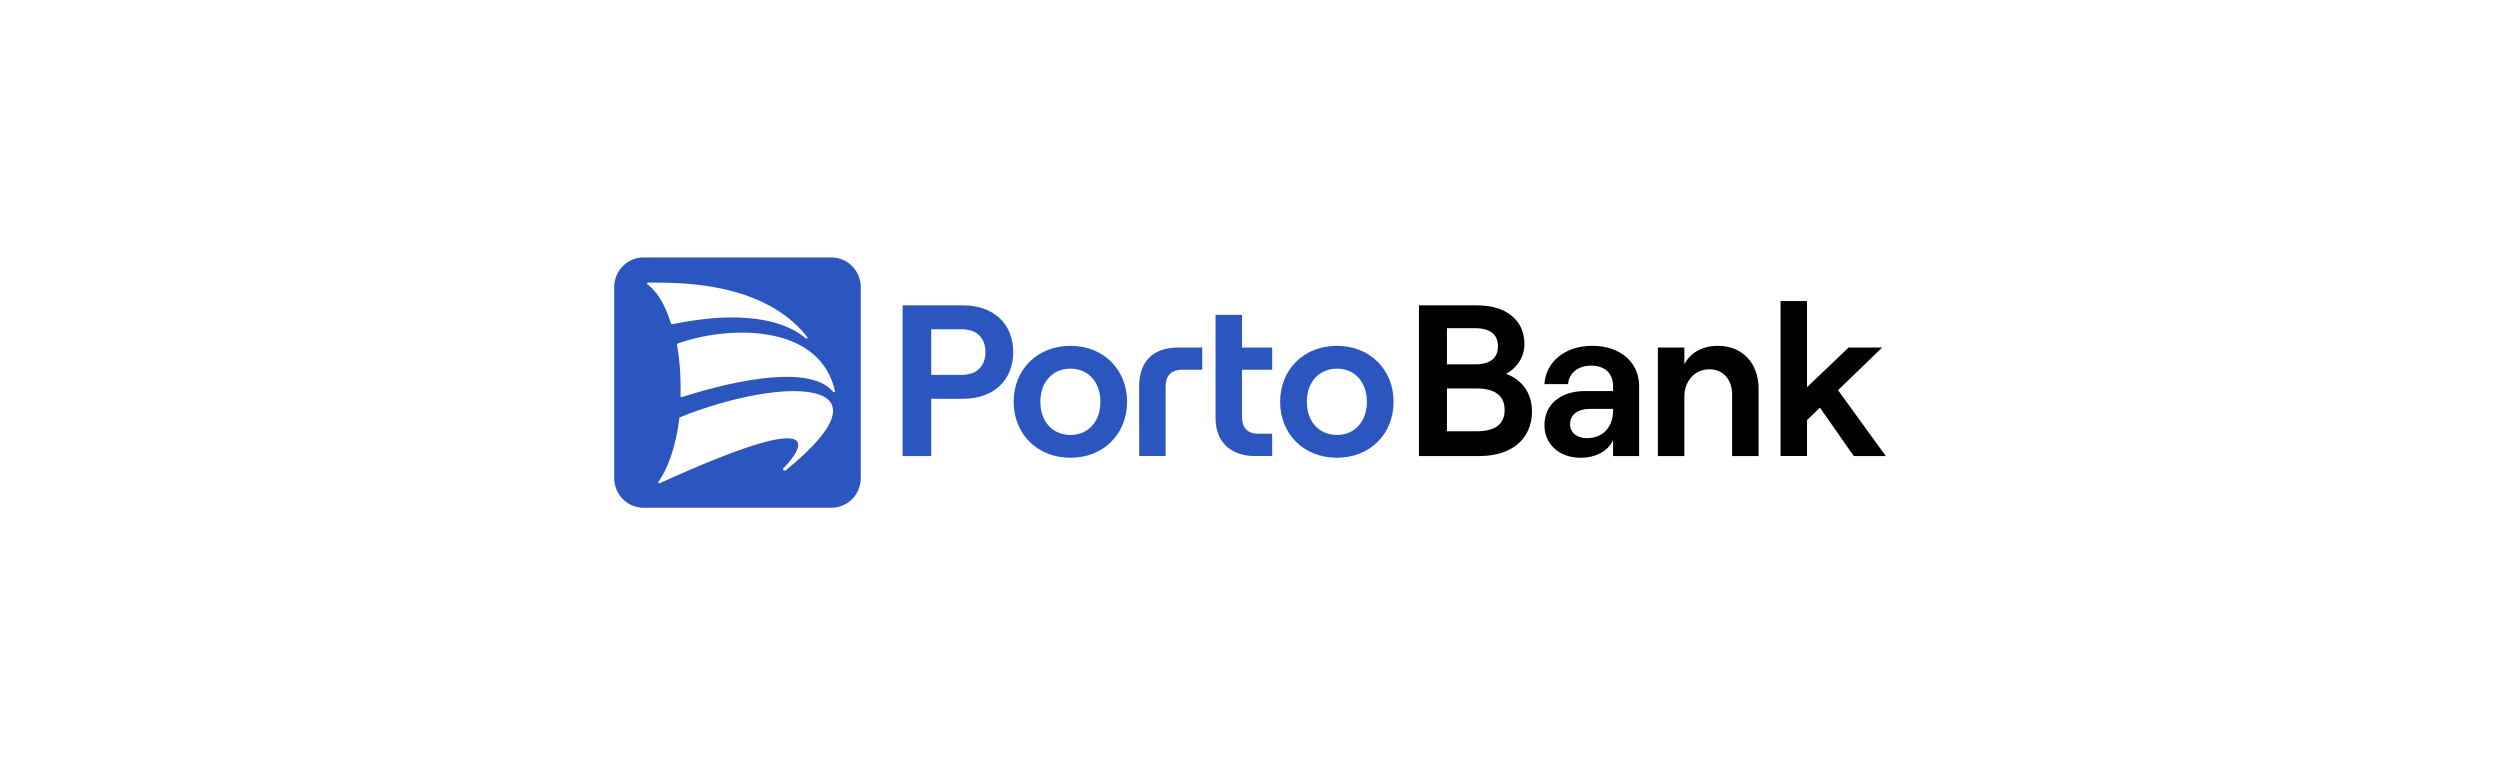
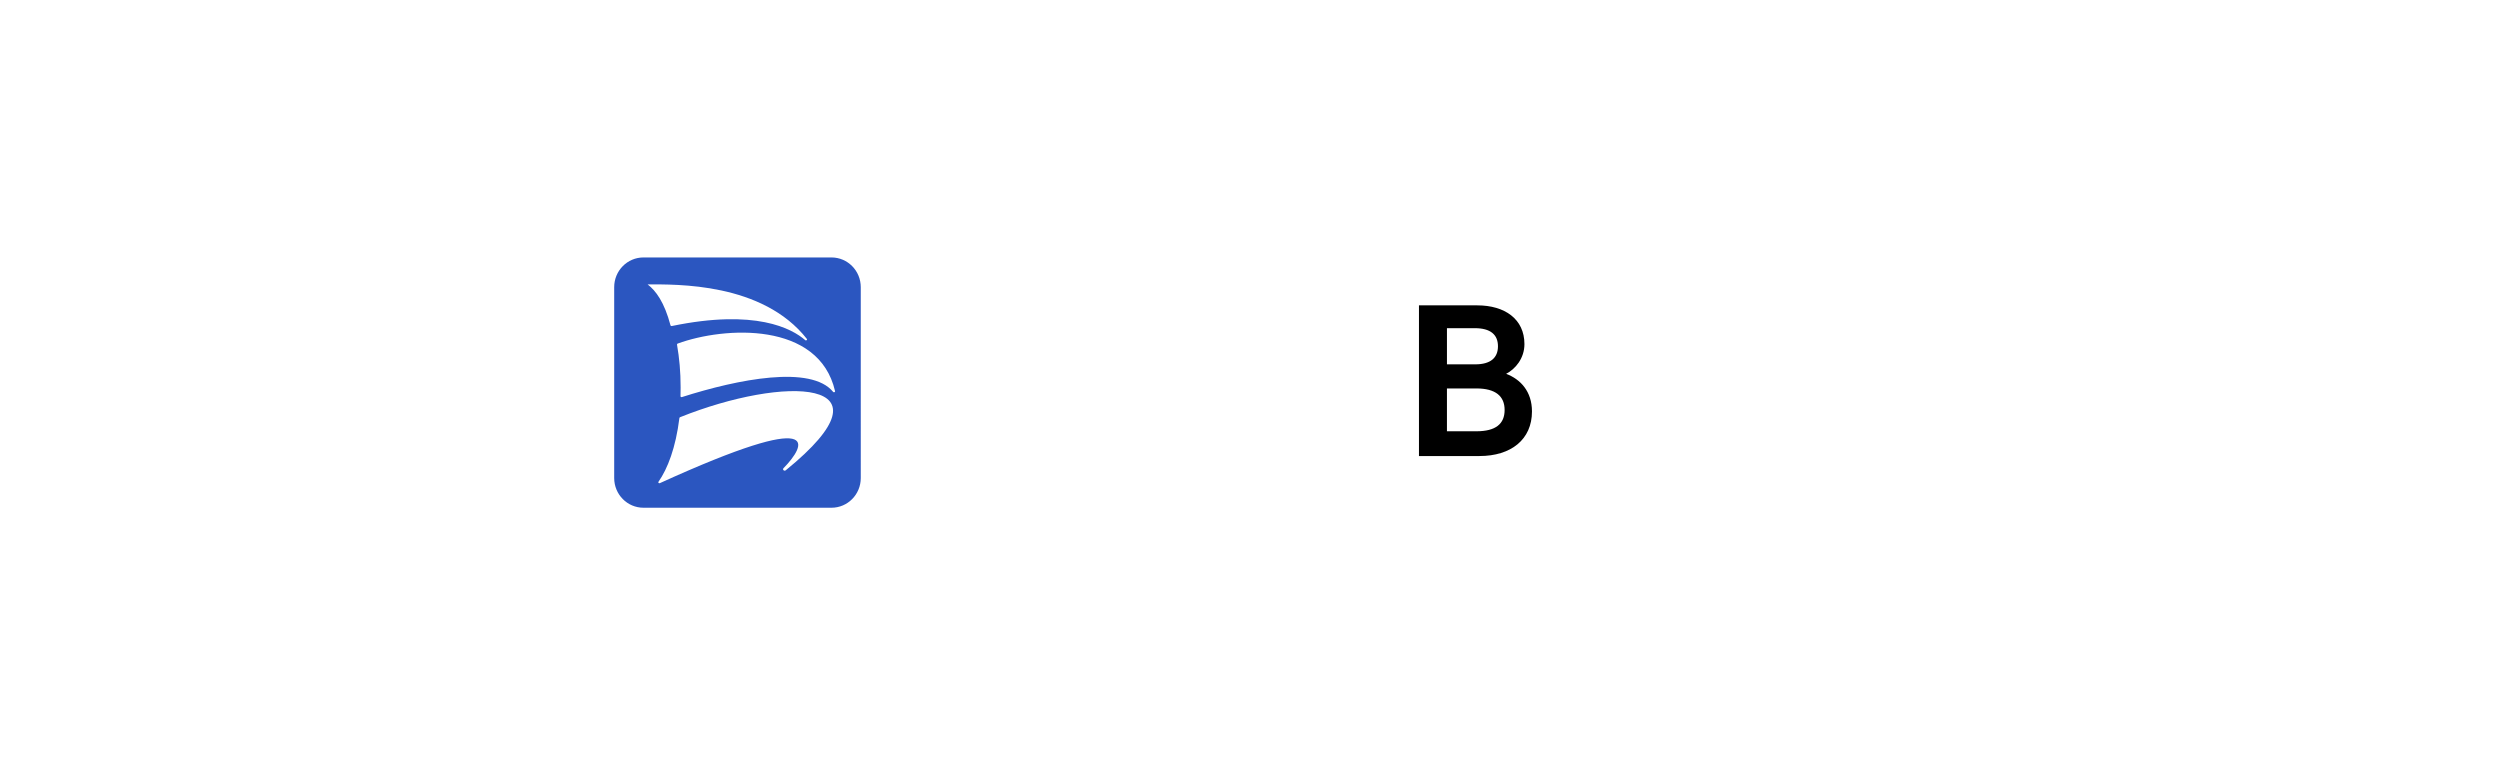
<svg xmlns="http://www.w3.org/2000/svg" version="1.1" id="Camada_1" x="0px" y="0px" viewBox="0 0 2568 786" style="enable-background:new 0 0 2568 786;" xml:space="preserve">
  <style type="text/css">
	.st0{fill:#2B56C0;}
	.st1{fill:#FFFFFF;}
</style>
  <g>
-     <path class="st0" d="M855.79,402.53c-22.62-27.72-97.2-13.22-155.31,5.35c-0.73,0.25-1.49-0.24-1.47-0.95   c0.09-2.93,0.13-5.9,0.13-8.89c0-16.28-1.33-30.28-3.71-44.06c-0.09-0.49,0.24-0.95,0.77-1.09   c48.1-17.54,144.98-22.97,161.56,48.85l0.01,0.01C858.04,402.8,856.48,403.42,855.79,402.53 M807.1,483.11   c-1.59,1.18-3.67-0.76-2.31-2.15c23.41-23.93,42.65-61.9-126.98,15.33c-1.04,0.47-2.08-0.61-1.39-1.46   c9.35-13.36,17.69-34.89,21.46-65.41c0.04-0.37,0.29-0.7,0.66-0.85C804.84,385.86,924.89,387.43,807.1,483.11 M665.19,292.11   c-0.97-0.49-0.56-1.83,0.54-1.83c29.41,0.09,118-2.11,163.66,56.08c0.62,1-0.8,2.02-1.71,1.22   c-13.78-11.99-51.08-32.3-137.04-14.52c-0.6,0.15-1.22-0.18-1.37-0.73C682.44,310.45,673.74,298.62,665.19,292.11 M854.11,264.45   H660.96c-16.6,0-30.06,13.66-30.06,30.51v196.07c0,16.85,13.46,30.51,30.06,30.51h193.16c16.6,0,30.06-13.66,30.06-30.51V294.96   C884.17,278.11,870.71,264.45,854.11,264.45" />
-     <path class="st0" d="M927.16,313.67h62.13c32.28,0,51.51,19.9,51.51,47.98c0,28.08-19.24,47.98-51.51,47.98h-32.72v58.81h-29.41   V313.67z M987.96,385.09c17.25,0,24.32-11.05,24.32-23.44c0-12.38-7.07-23.44-24.32-23.44h-31.4v46.87H987.96z M1099.61,355.24   c33.83,0,58.15,24.32,58.15,57.48s-24.32,57.48-58.15,57.48c-34.05,0-58.37-24.32-58.37-57.48S1065.57,355.24,1099.61,355.24z    M1099.61,446.77c18.35,0,30.73-13.93,30.73-34.05c0-20.12-12.38-34.05-30.73-34.05c-18.57,0-30.95,13.93-30.95,34.05   C1068.66,432.84,1081.04,446.77,1099.61,446.77z M1170.14,396.8c0-25.43,14.37-39.8,39.8-39.8h24.98v22.77h-20.78   c-10.83,0-16.8,6.19-16.8,17.02v71.63h-27.19V396.8z M1248.63,323.4h27.19v33.61h30.95v22.77h-30.95v48.64   c0,11.28,5.97,17.02,16.14,17.02h14.81v22.99h-17.91c-24.32,0-40.24-14.15-40.24-38.91V323.4z M1373.33,355.24   c33.83,0,58.15,24.32,58.15,57.48s-24.32,57.48-58.15,57.48c-34.05,0-58.37-24.32-58.37-57.48S1339.28,355.24,1373.33,355.24z    M1373.33,446.77c18.35,0,30.73-13.93,30.73-34.05c0-20.12-12.38-34.05-30.73-34.05c-18.57,0-30.95,13.93-30.95,34.05   C1342.37,432.84,1354.76,446.77,1373.33,446.77z" />
+     <path class="st0" d="M855.79,402.53c-22.62-27.72-97.2-13.22-155.31,5.35c-0.73,0.25-1.49-0.24-1.47-0.95   c0.09-2.93,0.13-5.9,0.13-8.89c0-16.28-1.33-30.28-3.71-44.06c-0.09-0.49,0.24-0.95,0.77-1.09   c48.1-17.54,144.98-22.97,161.56,48.85l0.01,0.01C858.04,402.8,856.48,403.42,855.79,402.53 M807.1,483.11   c-1.59,1.18-3.67-0.76-2.31-2.15c23.41-23.93,42.65-61.9-126.98,15.33c-1.04,0.47-2.08-0.61-1.39-1.46   c9.35-13.36,17.69-34.89,21.46-65.41c0.04-0.37,0.29-0.7,0.66-0.85C804.84,385.86,924.89,387.43,807.1,483.11 M665.19,292.11   c29.41,0.09,118-2.11,163.66,56.08c0.62,1-0.8,2.02-1.71,1.22   c-13.78-11.99-51.08-32.3-137.04-14.52c-0.6,0.15-1.22-0.18-1.37-0.73C682.44,310.45,673.74,298.62,665.19,292.11 M854.11,264.45   H660.96c-16.6,0-30.06,13.66-30.06,30.51v196.07c0,16.85,13.46,30.51,30.06,30.51h193.16c16.6,0,30.06-13.66,30.06-30.51V294.96   C884.17,278.11,870.71,264.45,854.11,264.45" />
    <path d="M1457.56,313.67h59.92c28.3,0,48.42,14.15,48.42,39.8c0,14.59-9.29,25.65-18.79,30.51c14.59,5.53,26.53,17.91,26.53,38.69   c0,28.74-21.45,45.77-53.95,45.77h-62.13V313.67z M1515.49,374.25c15.48,0,23.22-6.63,23.22-18.57s-7.74-18.57-23.66-18.57h-28.74   v37.14H1515.49z M1516.59,443.01c19.68,0,28.96-7.52,28.96-21.89c0-14.15-9.29-22.11-28.96-22.11h-30.29v44H1516.59z" />
-     <path d="M1634.21,375.58c-14.37,0-22.99,9.06-23.44,19.01h-24.32c1.33-22.11,20.12-39.35,49.08-39.35c28.3,0,48.2,16.36,48.2,41.57   v71.63h-26.75v-16.58c-4.64,11.05-17.47,18.35-33.39,18.35c-22.11,0-37.14-14.15-37.14-33.38c0-21.67,16.8-35.15,41.79-35.15h28.74   v-4.64C1656.98,383.32,1648.58,375.58,1634.21,375.58z M1630.01,450.09c17.02,0,26.97-11.94,26.97-28.74v-1.33h-23.66   c-12.82,0-20.56,5.97-20.56,15.7C1612.76,444.34,1619.84,450.09,1630.01,450.09z" />
-     <path d="M1702.97,357.01h27.19v17.25c6.19-12.16,18.79-19.01,34.71-19.01c25.2,0,41.57,18.13,41.57,44.22v68.98h-27.19v-63.23   c0-15.26-9.29-25.87-23.21-25.87c-15.26,0-25.87,11.94-25.87,28.3v60.8h-27.19V357.01z" />
-     <path d="M1828.98,468.44V309.25h27.19v88.44l42.67-40.68h34.49l-45.32,43.78l49.08,67.65h-32.94l-34.71-49.75l-13.27,12.82v36.92   H1828.98z" />
  </g>
</svg>